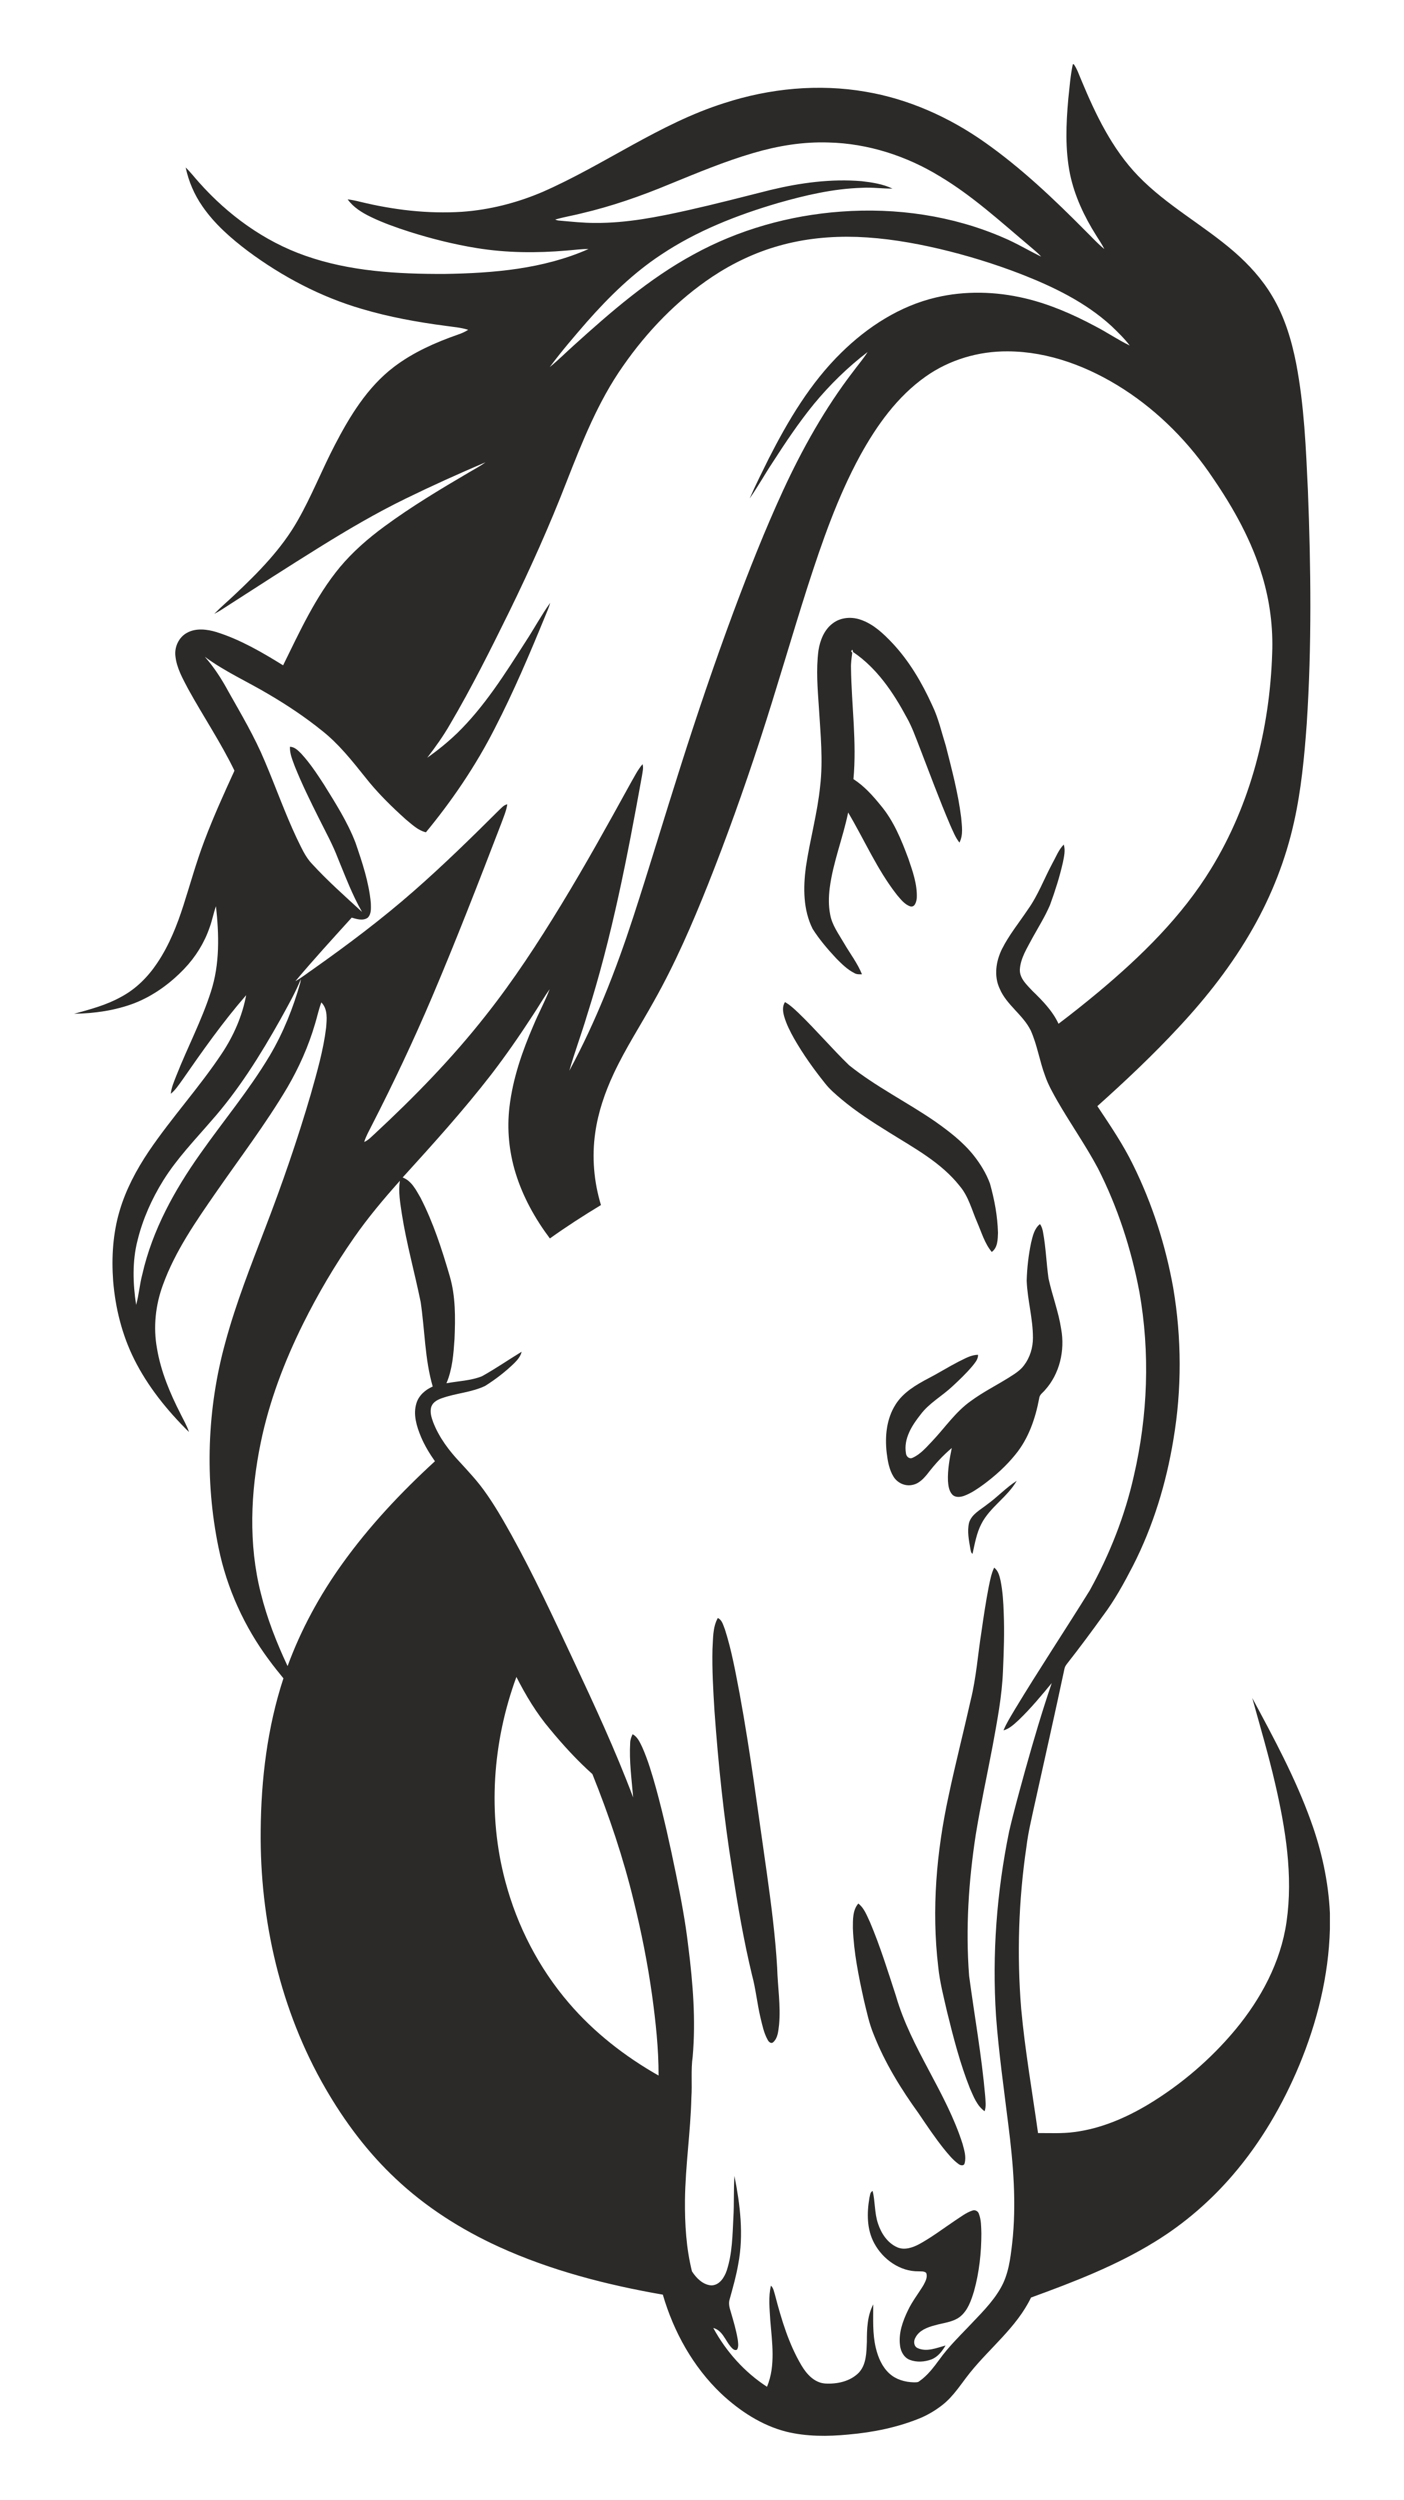
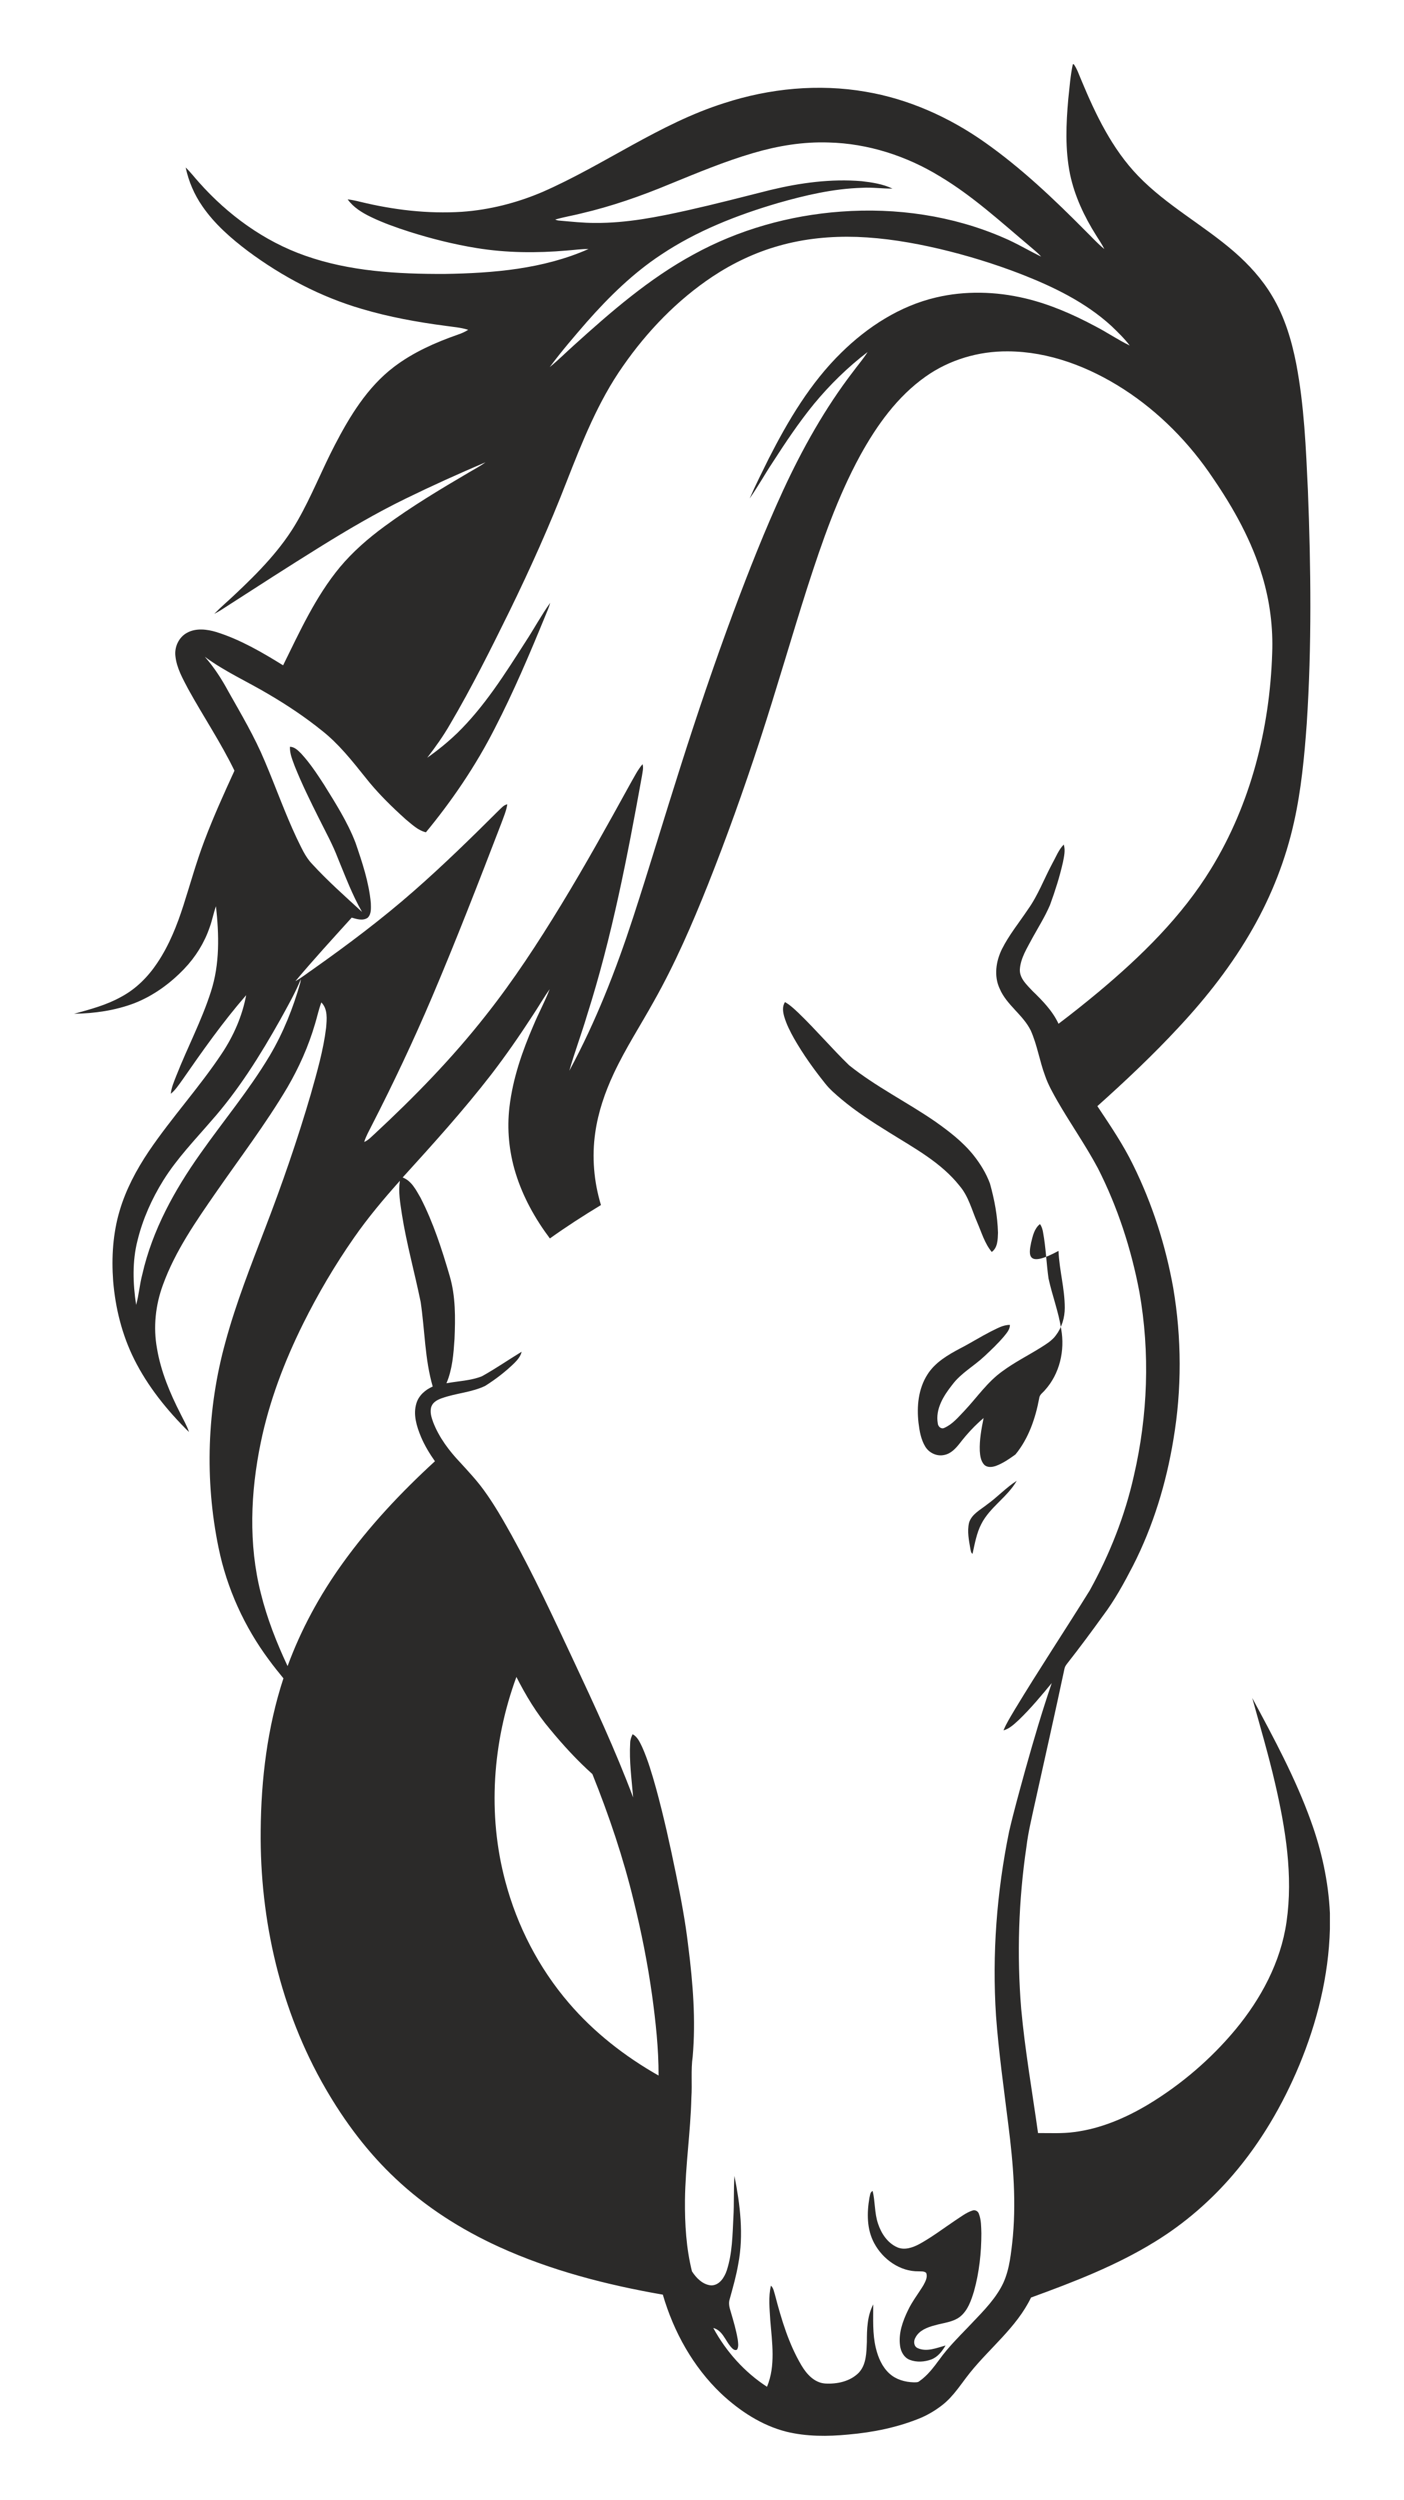
<svg xmlns="http://www.w3.org/2000/svg" version="1.1" id="Layer_1" x="0px" y="0px" viewBox="-60 -52 1137 2024" enable-background="new -60 -52 1137 2024" xml:space="preserve">
  <g>
    <path fill="#2B2A29" d="M808.8,0h0.8c2.8,4.01,4.27,8.72,6.21,13.17c11.51,27.66,24.82,55.4,45.85,77.2   c23.05,23.91,52.73,39.73,77.71,61.36c11.96,10.39,22.8,22.27,30.89,35.96c10.08,16.79,15.75,35.8,19.48,54.9   c6.45,33.76,7.84,68.2,9.44,102.46c2.45,62.89,3.16,125.94-0.94,188.78c-1.95,26.8-4.46,53.66-10.36,79.92   c-6.69,30.1-18.07,59.11-33.33,85.89c-16.48,29.06-37.18,55.56-59.94,79.94c-20.82,22.46-43.13,43.48-65.93,63.89   c10.34,15.54,20.9,31.03,29.08,47.86c15.44,31.35,26.22,64.96,32.36,99.35c6.86,40.48,6.99,82.1,0.15,122.59   c-5.81,35.44-16.4,70.26-32.76,102.3c-7.25,14.02-14.85,27.94-24.38,40.57c-9.46,13.13-19.11,26.13-29.11,38.86   c-0.89,1.15-1.69,2.41-1.98,3.88c-7.82,36.94-16.22,73.77-24.34,110.65c-2.42,11.18-5.13,22.32-6.49,33.7   c-6.38,43.29-7.76,87.28-4.23,130.89c3.09,33.74,8.96,67.14,13.65,100.68c9.77-0.03,19.6,0.51,29.32-0.81   c21.33-2.7,41.47-11.33,59.82-22.27c26.61-16.06,50.59-36.55,70.51-60.42c20.8-25.02,36.91-54.86,41.57-87.38   c5.48-37.61-0.81-75.71-9.28-112.38c-5.38-23.18-12.1-46.02-18.46-68.94c17.42,32.37,35.01,64.87,47.47,99.56   c8.71,23.96,14.25,49.13,15.42,74.64v12.8c-1.03,38.01-10.33,75.48-24.9,110.49c-13.33,31.88-30.96,62.12-53.49,88.39   c-18.08,21.12-39.34,39.55-63.03,54.12c-31.4,19.43-66.03,32.78-100.62,45.36c-11.61,24.09-33.36,40.7-49.74,61.26   c-6.94,8.7-12.87,18.42-21.67,25.43c-5.32,4.23-11.19,7.79-17.41,10.53c-18.76,7.86-38.92,11.91-59.13,13.69   c-16.75,1.64-33.91,1.7-50.35-2.34c-19.94-5.11-37.58-16.74-52.5-30.65c-22.85-21.71-38.62-50.13-47.38-80.25   c-45.47-7.91-90.63-19.52-132.73-38.72c-30.51-13.94-59.26-32.15-83.68-55.24c-22.65-21.2-41.38-46.31-56.87-73.11   c-36.39-62.92-53.12-136.15-52.4-208.55c0.34-41.67,5.41-83.63,18.43-123.32c-3.94-4.82-7.85-9.65-11.53-14.67   c-20.09-26.93-34.32-58.21-41.03-91.16c-11.31-54.88-9.33-112.47,5.61-166.47c8.49-31.31,20.44-61.52,32.03-91.77   c13.77-35.75,26.31-71.99,37.06-108.76c4.99-17.73,10.2-35.53,12.42-53.87c0.58-6.9,1.48-15.11-3.87-20.48   c-2.12,5.68-3.35,11.64-5.12,17.44c-5.29,18.07-13.01,35.37-22.51,51.61c-17.4,29.32-38.08,56.5-57.49,84.48   c-16.42,23.71-33.21,47.73-43.12,75.04c-6.07,16.42-8.01,34.38-4.83,51.65c3.14,18.63,10.54,36.23,19.11,52.97   c2.33,4.83,5.16,9.47,6.79,14.61c-17.55-17.32-33.37-36.82-44.41-58.99c-9.83-19.71-15.23-41.45-17.01-63.35   c-1.4-19.05-0.21-38.47,5.26-56.85c5.05-17.11,13.52-33.01,23.41-47.78c18.55-27.46,41.09-51.98,59.42-79.59   c9.47-14.25,16.49-30.25,19.63-47.11c-18.88,21.7-35.46,45.27-51.85,68.87c-2.81,3.85-5.43,7.93-9.19,10.96   c0.52-5.13,2.61-9.86,4.47-14.6c8.97-22.86,20.56-44.68,28.04-68.12c7.23-22.26,6.62-46.12,4.08-69.11   c-2.03,5.63-3.06,11.55-5.14,17.16c-4.28,12.49-11.4,23.93-20.52,33.46c-11.36,11.9-25.01,21.85-40.38,27.88   c-15.54,5.9-32.29,8.32-48.85,8.56c13.01-3.56,26.22-7.03,38.06-13.67c12.05-6.38,21.89-16.32,29.38-27.61   c9.56-14.25,15.93-30.34,21.14-46.61c5.59-17.44,10.45-35.12,16.96-52.25c7.26-19.23,15.75-37.97,24.32-56.65   c-11.08-22.88-25.32-44.02-37.56-66.26c-4.39-8.4-9.29-16.94-10.26-26.55c-0.87-7.36,2.72-15.16,9.3-18.76   c7.33-4.1,16.26-2.95,23.98-0.63c19.25,6.06,36.85,16.33,53.93,26.91c13.51-27.4,26.32-55.68,45.95-79.39   c10.46-12.53,22.86-23.31,35.99-32.96c21.99-16.2,45.45-30.25,68.99-44.06c4.35-2.6,8.9-4.91,12.97-7.96   c-21.74,9.26-43.29,18.99-64.53,29.36c-24.21,11.79-47.45,25.46-70.31,39.68c-24.39,15.16-48.55,30.72-72.69,46.29   c-4,2.54-7.89,5.29-12.14,7.4c5.49-5.67,11.57-10.74,17.27-16.19c18.97-17.86,37.52-36.77,50.43-59.62   c11.11-19.48,19.33-40.41,29.64-60.3c12.28-23.72,26.62-47.44,48.21-63.83c15.5-11.78,33.49-19.75,51.77-26.14   c2.92-0.98,5.75-2.23,8.36-3.88c-5.93-1.93-12.17-2.3-18.3-3.21c-22.88-3.01-45.69-7.13-67.84-13.71   c-33.33-9.72-64.5-26.17-92.31-46.84c-13.76-10.4-26.98-21.94-36.81-36.24c-6.57-9.43-11.18-20.2-13.56-31.44   c3.94,3.79,7.23,8.16,10.91,12.2c23.32,26.21,52.61,47.58,85.87,59.22c36.1,12.77,74.88,14.89,112.85,14.78   c39.5-0.6,80.09-3.98,116.63-20.17c-5.92-0.08-11.79,0.81-17.68,1.23c-24.28,2.12-48.85,1.92-72.94-2   c-18.45-3.01-36.62-7.56-54.43-13.2c-10.61-3.42-21.17-7.12-31.22-11.98c-7.1-3.45-14.13-7.7-18.79-14.26   c3.5,0.43,6.94,1.17,10.36,2.03c26.82,6.51,54.56,9.82,82.16,8.05c22.47-1.57,44.58-7.24,65.29-16.08   C429.38,81.51,474,48.08,526.41,31.5c36.79-11.98,76.45-15.85,114.67-9.23c34.6,5.85,67.32,20.52,95.95,40.61   c29.87,20.97,56.41,46.21,82.04,72.06c5.06,4.92,9.74,10.26,15.27,14.68c-1.95-3.91-4.43-7.51-6.74-11.2   c-9.57-15.23-17.39-31.79-21.07-49.48c-4.06-20.03-3.21-40.67-1.4-60.91C806.18,18.67,806.81,9.22,808.8,0 M550.02,71.88   c-23.21,6.77-45.53,16.15-67.89,25.26c-23.17,9.64-46.95,17.92-71.4,23.64c-7,1.77-14.15,2.92-21.09,4.95   c1.02,0.5,2.12,0.8,3.26,0.85c9.67,0.84,19.35,1.94,29.07,1.9c25.35,0.2,50.34-4.76,74.97-10.25   c22.47-5.03,44.76-10.84,67.08-16.45c24.09-5.8,49.03-9.19,73.82-7.1c8.48,0.96,17.13,2.32,24.92,5.98   c-8.26,0.14-16.49-1.16-24.75-0.62c-23.12,0.71-45.81,5.99-67.96,12.33c-33.21,9.75-65.91,22.56-94.8,41.89   c-22.76,15.02-42.33,34.29-60.29,54.68c-10.25,11.81-20.46,23.71-29.78,36.25c6.8-5.49,12.97-11.73,19.49-17.56   c30.02-27.15,60.92-54.01,96.65-73.45c36.69-20.24,77.92-31.83,119.65-34.87c44.71-3.34,90.46,3.2,131.69,21.11   c10.5,4.43,20.25,10.36,30.47,15.33c-2.59-3.04-5.81-5.42-8.78-8.05c-23.64-19.87-46.53-40.98-73.16-56.9   c-27.07-16.58-58.32-26.66-90.14-27.45C590.39,62.64,569.79,66.05,550.02,71.88 M570.92,146.95   c-19.15,5.35-37.32,13.98-53.88,24.95c-28.66,19.08-52.94,44.3-72.54,72.5c-20.08,28.54-32.95,61.21-45.63,93.49   c-13.79,35.61-29.46,70.46-46.21,104.77c-15.25,31.01-30.7,61.98-48.24,91.77c-5.45,9.47-11.79,18.37-18.45,27   c8.63-6.07,16.84-12.74,24.44-20.07c22.09-21.59,38.6-47.96,55.18-73.81c6.83-10.41,12.74-21.43,19.98-31.54   c-0.94,3.69-2.61,7.13-4.01,10.66c-12.62,30.77-25.63,61.43-40.89,91.01c-15.29,30.05-34.31,58.12-55.75,84.11   c-6.45-1.54-11.29-6.39-16.28-10.43c-11.76-10.57-23.11-21.69-32.87-34.16c-10.77-13.44-21.57-27.14-35.21-37.83   c-13.62-10.97-28.22-20.69-43.31-29.52c-17.08-10.15-35.39-18.29-51.4-30.19c7.59,8.59,13.79,18.26,19.22,28.33   c10.3,18.26,21.04,36.37,29.15,55.75c8.93,20.91,16.46,42.41,26.16,62.98c3.6,7.16,6.68,14.79,12.33,20.64   c12.64,13.82,26.72,26.22,40.48,38.89c-7.88-13.7-13.41-28.56-19.43-43.12c-4.33-11.47-10.31-22.18-15.74-33.14   c-6.85-13.71-13.64-27.48-19.33-41.72c-1.87-5.07-4.11-10.23-3.89-15.75c3.81,0.13,6.59,3.02,9.11,5.55   c6.96,7.54,12.65,16.13,18.23,24.72c9.45,15.25,19.23,30.5,25.72,47.31c5.46,15.93,10.92,32.09,12.45,48.96   c0.09,3.97,0.57,8.78-2.47,11.85c-3.87,2.77-8.87,1.15-13.02-0.04c-15.37,17-30.88,33.89-45.61,51.45   c5.07-2.8,9.58-6.47,14.35-9.71c28.15-19.9,55.76-40.63,81.67-63.38C299,648.4,321.61,626.3,343.99,604   c2.07-1.87,3.93-4.35,6.84-4.88c-0.83,5.49-3.12,10.59-4.99,15.77c-18.05,46.94-36.23,93.85-55.9,140.14   c-15.01,35.27-31.38,69.96-48.88,104.06c-2.16,4.4-4.71,8.66-6.12,13.39c3.27-1.34,5.63-4.04,8.21-6.33   c32.18-29.85,62.94-61.37,90.09-95.91c22.53-28.43,42.38-58.87,61.25-89.82c19.59-32.12,37.83-65.03,55.96-97.98   c3.13-5.37,5.83-11.07,9.91-15.82c0.92,3.11-0.03,6.3-0.46,9.4c-11.76,65.08-24.26,130.23-44.33,193.34   c-4.52,15.26-10.16,30.18-14.53,45.48c21.34-39.49,37.78-81.48,51.68-124.12c13.18-40.44,25.31-81.22,38.25-121.74   c13.42-42.27,27.67-84.27,43.11-125.85c12.34-33.07,25.3-65.94,40.06-98.01c15.75-34.06,34.21-67.05,57.15-96.83   c3.76-5.11,7.96-9.92,11.33-15.31c-16.07,12.27-30.63,26.54-43.51,42.13c-12.11,14.85-22.8,30.8-33.18,46.9   c-6.48,9.72-12.13,20-18.85,29.56c4.75-10.88,10.14-21.48,15.37-32.13c15.8-31.03,33.88-61.56,58.97-86.05   c21.22-20.86,47.27-37.68,76.48-44.55c23.61-5.6,48.47-4.92,72.02,0.62c19.98,4.7,38.95,12.97,57.01,22.63   c9.5,4.88,18.34,10.99,27.96,15.64c-4.36-5.79-9.64-10.82-14.84-15.84c-21.11-19.32-47.32-31.92-73.76-42.21   c-21.44-8.26-43.46-15.01-65.82-20.28c-21.83-5.09-44.06-8.79-66.48-9.62C612.77,139.08,591.38,141.15,570.92,146.95    M689.77,252.74c-22.99,16.16-39.71,39.56-53.12,63.91c-18.35,33.62-30.9,69.99-42.65,106.33   c-13.28,41.55-25.26,83.51-38.83,124.97c-12.82,39.17-26.67,78.01-41.9,116.3c-12.85,32.18-26.67,64.07-43.72,94.29   c-10.82,19.52-23.05,38.28-32.52,58.53c-7.12,15.2-12.64,31.28-14.99,47.95c-2.84,19.53-1.09,39.65,4.63,58.52   c-14.1,8.53-27.96,17.46-41.36,27.04c-12.02-15.99-21.89-33.79-27.78-52.97c-5.3-17.24-7.08-35.58-4.95-53.5   c2.69-22.94,10.31-44.97,19.45-66.06c4.1-9.89,9.31-19.3,13.13-29.29c-4.94,6.93-9.12,14.37-13.87,21.44   c-10.57,16.28-21.64,32.25-33.47,47.65c-22.46,29-47.08,56.24-71.74,83.37c7.21,2.72,10.82,10.11,14.46,16.37   c10.31,20.03,17.26,41.58,23.57,63.14c4.93,16.62,4.69,34.14,3.97,51.29c-0.82,12.09-1.72,24.51-6.54,35.78   c9.57-1.77,19.58-2.04,28.72-5.64c11.03-6.1,21.4-13.32,32.17-19.86c-0.81,3.69-3.34,6.59-5.92,9.2   c-7.15,6.97-15.14,13.1-23.58,18.43c-10.99,5.29-23.47,5.86-34.89,9.9c-3.4,1.16-7.07,2.97-8.54,6.48   c-1.68,4.26-0.19,8.9,1.28,13.01c4.8,12.42,12.97,23.24,22.08,32.82c6.53,7.15,13.17,14.24,18.88,22.09   c8.44,11.55,15.53,24,22.5,36.47c18.09,32.67,33.79,66.58,49.64,100.36c17.3,36.9,34.52,73.9,48.87,112.07   c-1.22-14.72-3.3-29.46-2.41-44.26c0.05-2.46,0.89-4.78,1.98-6.94c3.92,2.06,5.75,6.36,7.62,10.13   c4.82,10.76,8.1,22.12,11.29,33.44c6.3,23.01,11.43,46.31,16.21,69.67c4,19.46,7.7,38.99,9.97,58.73   c3.74,29.49,6.12,59.35,3.55,89.04c-1.56,10.94-0.31,22.01-1.05,33.01c-0.67,27.75-4.86,55.3-5.21,83.07   c-0.17,19.34,0.99,38.89,5.66,57.71c3.48,5.45,8.83,10.89,15.64,11.41c6.72-0.06,10.71-6.58,12.6-12.24   c4.47-13.82,4.6-28.55,5.33-42.92c0.66-11.14,0.08-22.33,0.85-33.46c4.63,23.35,7.6,47.64,3.09,71.27   c-1.63,9.56-4.29,18.89-6.87,28.22c-1.2,3.41-0.33,6.98,0.74,10.31c2.19,7.43,4.39,14.89,5.7,22.55c0.29,2.68,0.93,5.7-0.5,8.21   c-2.2,1.36-4.13-1.13-5.42-2.59c-4.3-5.2-6.65-13.04-13.88-14.9c10.36,19.06,25.24,35.78,43.5,47.61   c7.09-17.02,4.08-35.88,2.67-53.67c-0.54-9.37-1.67-18.99,0.52-28.21c2.1,1.95,2.47,4.93,3.3,7.55   c5.15,19.67,11.01,39.49,21.46,57.09c4.14,6.98,10.37,13.91,18.99,14.59c9.75,0.62,20.59-1.65,27.58-8.94   c6.01-6.64,5.99-16.23,6.35-24.64c0-10.32,0.27-21.09,5.17-30.45c0.03,11.76-0.69,23.71,2.09,35.26   c1.85,7.68,5.11,15.41,11.1,20.79c5.29,4.8,12.54,6.85,19.56,7.03c1.56-0.06,3.33,0.21,4.6-0.92c6.7-4.64,11.6-11.28,16.39-17.75   c6.78-9.42,15.02-17.65,23.05-25.98c9.38-10.02,19.55-19.62,26.39-31.66c6.36-11,7.91-23.88,9.34-36.29   c3.58-32.02,0.91-64.32-3.16-96.15c-3.59-29.27-7.77-58.48-9.93-87.9c-3.26-49.88,0.58-100.13,10.57-149.08   c3.94-17.05,8.7-33.91,13.33-50.79c6.54-23.35,13.39-46.62,21.23-69.57c-8.46,10.25-16.97,20.5-26.55,29.73   c-3.75,3.39-7.49,7.21-12.53,8.58c2.35-5.77,5.73-11.04,8.86-16.4c19.71-32.65,40.83-64.43,60.95-96.83   c16.14-29.16,28.54-60.46,35.81-93.02c11.24-48.61,13.16-99.48,4.44-148.66c-6.56-34.69-17.57-68.62-33.58-100.12   c-9.95-18.64-22.14-35.94-32.68-54.22c-3.79-6.68-7.61-13.4-10.12-20.68c-4.49-12.03-6.35-24.91-11.61-36.66   c-6.29-12.8-19.58-20.63-25.17-33.89c-4.77-10.17-3-22.17,1.83-31.98c5.73-11.43,13.89-21.4,20.97-32   c8.26-11.5,13.16-24.9,19.82-37.3c2.94-5.2,5.06-11.05,9.29-15.38c1.47,4.74,0.23,9.68-0.68,14.4c-2.62,11.7-6.3,23.14-10.4,34.4   c-3.93,9.3-9.34,17.88-14.22,26.71c-4.26,8.17-9.72,16.33-10.27,25.8c-0.16,7.15,5.6,12.22,10.06,17.05   c8.19,7.94,16.41,16.26,21.27,26.75c10.91-8.24,21.59-16.77,32.11-25.51c34.8-29.08,67.81-61.34,91.59-100.28   c31.91-52.12,47.36-113.22,49.32-174.01c0.82-20.93-1.85-41.97-7.84-62.04c-8.52-28.85-23.32-55.41-40.26-80.11   c-19.01-28.36-43.45-53.23-72.18-71.78c-27.94-17.99-60.39-30.52-93.97-30.63C732.55,232.27,708.98,239.17,689.77,252.74    M183.69,740.54c-4.58,11.32-10.7,21.93-16.56,32.63c-16.21,28.87-33.85,57.19-55.87,82.06c-13.46,15.63-27.92,30.59-38.9,48.16   c-9.39,15.05-16.73,31.47-20.97,48.72c-4.38,17.07-3.79,34.94-1.15,52.24c2.28-8.12,2.84-16.62,5.02-24.77   c8.11-35.75,26.17-68.35,47.24-98.03c18.58-26.37,39.38-51.23,55.94-78.99c10.95-18.47,18.97-38.56,24.8-59.19   C183.36,742.66,183.58,741.25,183.69,740.54 M226.76,949.88c-15.48,22.16-29.23,45.52-41.27,69.71   c-15.19,30.59-27.44,62.8-34.34,96.3c-8.27,40.04-10.03,82.11,0.09,121.99c5.05,20.35,12.73,39.95,21.65,58.9   c10.8-29.48,25.95-57.28,44.24-82.77c21.78-30.42,47.54-57.81,75.09-83.06c-4.39-6.22-8.35-12.78-11.32-19.8   c-3.48-8.45-6.49-17.96-3.71-27.04c1.89-6.43,7.27-11.05,13.24-13.66c-6.47-22.27-6.36-45.74-9.79-68.53   c-4.85-23.73-11.43-47.11-15.2-71.07c-1.31-8.89-2.97-17.95-1.62-26.94C250.72,918.61,238.02,933.7,226.76,949.88 M358.2,1305.56   c-19.33,52.62-23.55,111.16-8.97,165.5c9.55,36.06,27.09,70.06,51.4,98.39c20.38,23.85,45.49,43.36,72.71,58.81   c0.03-21.83-2.32-43.58-5.29-65.19c-3.58-25.57-8.61-50.94-14.81-76.01c-8.47-35.09-20.07-69.4-33.51-102.87   c-12.49-11.16-23.83-23.58-34.48-36.5C374.43,1334.91,365.77,1320.45,358.2,1305.56z" />
-     <path fill="#2B2A29" d="M614.49,452.55c6.64-5.03,15.85-5.49,23.45-2.52c9.81,3.63,17.53,10.99,24.6,18.43   c13.84,14.68,24.13,32.31,32.44,50.6c5.06,10.48,7.57,21.92,11.04,32.97c4.85,19.12,9.95,38.26,12.37,57.87   c0.56,6.7,1.83,13.98-1.41,20.22c-3.4-4.32-5.34-9.51-7.6-14.46c-8.79-20.62-16.55-41.65-24.62-62.55   c-3.25-8.25-6.15-16.68-10.56-24.41c-10.81-20.14-24.13-39.91-43.37-52.87c-0.13-0.48-0.38-1.44-0.5-1.92   c-0.28,0.3-0.82,0.9-1.1,1.2c0.24,0.33,0.72,0.99,0.96,1.32c-0.54,4.15-1.18,8.32-1.02,12.53c0.42,29.93,4.74,59.86,1.97,89.78   c8.66,5.54,15.61,13.3,22.04,21.23c10.56,12.55,16.79,27.92,22.44,43.13c3.48,10.25,7.29,20.84,6.82,31.82   c-0.25,2.82-1.45,7.86-5.3,6.84c-4.6-1.58-7.68-5.69-10.73-9.25c-16.06-20.44-26.34-44.52-39.55-66.74   c-4.23,20.58-12.24,40.27-14.94,61.16c-0.86,7.04-1.02,14.24,0.34,21.23c1.46,8.7,6.94,15.91,11.24,23.39   c4.86,8.37,10.89,16.16,14.55,25.17c-2.02,0.07-4.14,0.15-5.96-0.85c-5.77-2.87-10.42-7.5-14.91-12.03   c-6.94-7.46-13.63-15.25-19.09-23.87c-7.7-15.39-7.69-33.31-5.47-50c3.22-21.95,9.32-43.42,11.56-65.53   c2.43-20.93,0.31-41.99-0.97-62.92c-1.05-15.6-2.45-31.34-0.4-46.93C604.11,466.27,607.5,457.69,614.49,452.55z" />
    <path fill="#2B2A29" d="M575.09,771.02c-1.08-3.84-1.73-8.28,0.63-11.78c4.16,2.36,7.64,5.69,11.09,8.96   c14.08,13.57,26.75,28.52,40.78,42.14c21.67,17.39,46.75,29.75,69.58,45.46c11.41,8.04,22.67,16.66,31.42,27.66   c5.41,6.86,10.07,14.44,13.1,22.66c3.64,12.98,6.16,26.38,6.51,39.88c-0.19,5.4-0.19,12.03-5.06,15.52   c-5.77-6.97-8.27-15.92-11.83-24.09c-4.33-9.96-6.98-20.97-14.18-29.39c-15.02-19.01-36.82-30.6-56.99-43.24   c-13.44-8.31-26.78-16.89-38.9-27.07c-4.65-3.96-9.38-7.93-13.14-12.79c-9.16-11.43-17.69-23.4-24.98-36.11   C579.94,783.14,576.93,777.29,575.09,771.02z" />
-     <path fill="#2B2A29" d="M775.02,953.98c1.34-5.38,2.55-11.42,7.17-15.02c1.5,2,2.15,4.44,2.55,6.89   c2.24,12.28,2.66,24.8,4.39,37.15c2.99,13.74,8.13,26.97,10.24,40.92c3.15,17.3-1.18,36.23-13.1,49.41   c-1.69,2.1-4.46,3.67-4.69,6.62c-3.05,16.28-8.59,32.55-19.22,45.5c-7.42,9.22-16.28,17.2-25.77,24.24   c-4.94,3.57-10.04,7.11-15.79,9.25c-3.13,1.11-7.19,1.58-9.67-1.08c-2.66-2.97-3.18-7.17-3.44-10.98   c-0.35-8.99,1.31-17.91,3.1-26.68c-7.14,6.05-13.53,12.95-19.23,20.36c-3.26,4.13-7.13,8.45-12.54,9.52   c-5.9,1.42-12.29-1.55-15.42-6.64c-3.58-5.82-4.72-12.71-5.54-19.37c-1.52-13.27-0.15-27.47,7.15-38.97   c6.17-9.89,16.57-15.94,26.61-21.27c8.31-4.25,16.19-9.27,24.49-13.52c5.02-2.38,10.04-5.56,15.78-5.52   c0.03,3.78-2.65,6.65-4.87,9.42c-4.88,5.75-10.36,10.95-15.88,16.08c-8.44,7.96-19.03,13.62-26.01,23.09   c-6.93,8.74-13.69,19.5-11.65,31.16c0.21,2.56,2.73,4.95,5.36,3.61c6.6-2.93,11.33-8.74,16.23-13.83   c10.18-10.8,18.65-23.44,30.9-32.1c9.78-7.21,20.69-12.66,30.97-19.09c4.38-2.79,9-5.55,12.13-9.81   c4.85-6.36,7.25-14.37,7.24-22.33c0.01-15.53-4.44-30.62-5.08-46.09C771.71,974.52,772.91,964.14,775.02,953.98z" />
+     <path fill="#2B2A29" d="M775.02,953.98c1.34-5.38,2.55-11.42,7.17-15.02c1.5,2,2.15,4.44,2.55,6.89   c2.24,12.28,2.66,24.8,4.39,37.15c2.99,13.74,8.13,26.97,10.24,40.92c3.15,17.3-1.18,36.23-13.1,49.41   c-1.69,2.1-4.46,3.67-4.69,6.62c-3.05,16.28-8.59,32.55-19.22,45.5c-4.94,3.57-10.04,7.11-15.79,9.25c-3.13,1.11-7.19,1.58-9.67-1.08c-2.66-2.97-3.18-7.17-3.44-10.98   c-0.35-8.99,1.31-17.91,3.1-26.68c-7.14,6.05-13.53,12.95-19.23,20.36c-3.26,4.13-7.13,8.45-12.54,9.52   c-5.9,1.42-12.29-1.55-15.42-6.64c-3.58-5.82-4.72-12.71-5.54-19.37c-1.52-13.27-0.15-27.47,7.15-38.97   c6.17-9.89,16.57-15.94,26.61-21.27c8.31-4.25,16.19-9.27,24.49-13.52c5.02-2.38,10.04-5.56,15.78-5.52   c0.03,3.78-2.65,6.65-4.87,9.42c-4.88,5.75-10.36,10.95-15.88,16.08c-8.44,7.96-19.03,13.62-26.01,23.09   c-6.93,8.74-13.69,19.5-11.65,31.16c0.21,2.56,2.73,4.95,5.36,3.61c6.6-2.93,11.33-8.74,16.23-13.83   c10.18-10.8,18.65-23.44,30.9-32.1c9.78-7.21,20.69-12.66,30.97-19.09c4.38-2.79,9-5.55,12.13-9.81   c4.85-6.36,7.25-14.37,7.24-22.33c0.01-15.53-4.44-30.62-5.08-46.09C771.71,974.52,772.91,964.14,775.02,953.98z" />
    <path fill="#2B2A29" d="M739.12,1166.14c8.45-6.01,15.54-13.8,24.27-19.38c-7.56,13.2-21.69,21.29-28.67,34.94   c-3.91,7.54-5.29,16-7.13,24.19c-1.41-0.81-1.37-2.56-1.73-3.91c-1.2-6.97-2.72-14.21-1.1-21.23   C726.84,1173.79,733.84,1170.37,739.12,1166.14z" />
-     <path fill="#2B2A29" d="M740.73,1232.44c1.07-5.22,2.08-10.52,4.35-15.37c3.33,2.42,4.28,6.62,5.18,10.4   c1.77,8.7,2.3,17.6,2.58,26.46c0.65,15.7,0.06,31.41-0.62,47.1c-0.8,20.2-4.68,40.09-8.27,59.93c-4.54,24.01-9.75,47.89-13.71,72   c-5.83,37.84-8.36,76.32-5.43,114.54c4.34,32.5,10.2,64.81,13.04,97.5c0.22,4.03,0.87,8.22-0.48,12.15   c-6.2-4.41-8.93-11.84-11.9-18.52c-7.96-20.01-13.33-40.93-18.47-61.81c-2.78-12.2-6-24.37-7.22-36.85   c-5.45-46.07-1.4-92.87,8.41-138.08c5.48-26,12.12-51.74,17.93-77.67c4.46-18.1,5.76-36.75,8.66-55.12   C736.55,1256.84,738.36,1244.59,740.73,1232.44z" />
-     <path fill="#2B2A29" d="M521.29,1257.84c3.57,1.62,4.39,5.89,5.76,9.2c5.45,16.91,8.54,34.47,11.89,51.9   c8.86,48.11,15.01,96.66,22.02,145.06c3.58,25.59,6.93,51.23,8.41,77.04c0.43,15.32,2.95,30.61,1.56,45.96   c-0.65,4.89-0.83,10.72-4.76,14.27c-1.69,1.56-3.69-0.33-4.47-1.88c-3.17-5.7-4.44-12.2-5.95-18.48   c-2.64-11.24-3.71-22.79-6.73-33.93c-6.75-28.06-11.64-56.52-16.01-85.03c-6.84-42.7-11.33-85.74-14.4-128.87   c-1.04-16.67-2.03-33.38-1.63-50.08C517.54,1274.55,517.08,1265.49,521.29,1257.84z" />
-     <path fill="#2B2A29" d="M630.68,1508.95c0.05-6.78-0.3-14.48,4.4-19.95c4.92,3.77,6.96,9.9,9.56,15.3   c8.23,19.48,14.47,39.72,21.02,59.81c12.22,42.24,40.51,77.51,53.81,119.32c1.36,5.08,3.18,10.55,1.71,15.81   c-0.57,2.54-3.54,1.76-5.02,0.57c-4.62-3.37-8.23-7.88-11.82-12.26c-7.29-9.14-13.8-18.86-20.33-28.54   c-14.38-19.9-27.4-41.01-36.43-63.91c-3.78-9.06-5.73-18.72-8.04-28.22C635.33,1547.8,631.4,1528.52,630.68,1508.95z" />
    <path fill="#2B2A29" d="M644.13,1727.03c0.53-1.89,0.46-4.47,2.57-5.33c2.11,8.64,1.42,17.77,4.3,26.28   c2.6,8.01,7.75,15.88,15.71,19.34c5.96,2.53,12.5,0.17,17.88-2.69c10.16-5.58,19.4-12.64,29-19.09c4.45-2.87,8.71-6.26,13.77-7.96   c2.22-0.93,4.69,0.4,5.4,2.65c1.89,5.01,1.81,10.48,1.98,15.78c-0.01,15.73-1.73,31.56-5.94,46.75   c-2.3,7.52-4.98,15.65-11.36,20.75c-5.85,4.48-13.5,4.92-20.35,6.92c-6.03,1.59-12.71,4.04-15.73,9.95   c-1.68,2.78-1.48,7.06,1.83,8.55c7.36,3.29,15.33-0.2,22.55-2.17c-2.74,4.67-6.28,9.32-11.51,11.31   c-5.55,2.06-11.97,2.48-17.54,0.29c-4.62-1.8-7.19-6.63-7.79-11.33c-1.41-10,2.1-19.87,6.4-28.73c3.42-7.22,8.39-13.51,12.51-20.3   c1.59-2.99,3.6-6.56,2.24-9.97c-1.62-1.56-4.03-1.15-6.05-1.28c-15.11,0.25-29.06-9.71-36.02-22.75   C641.87,1752.76,641.95,1739.31,644.13,1727.03z" />
  </g>
</svg>